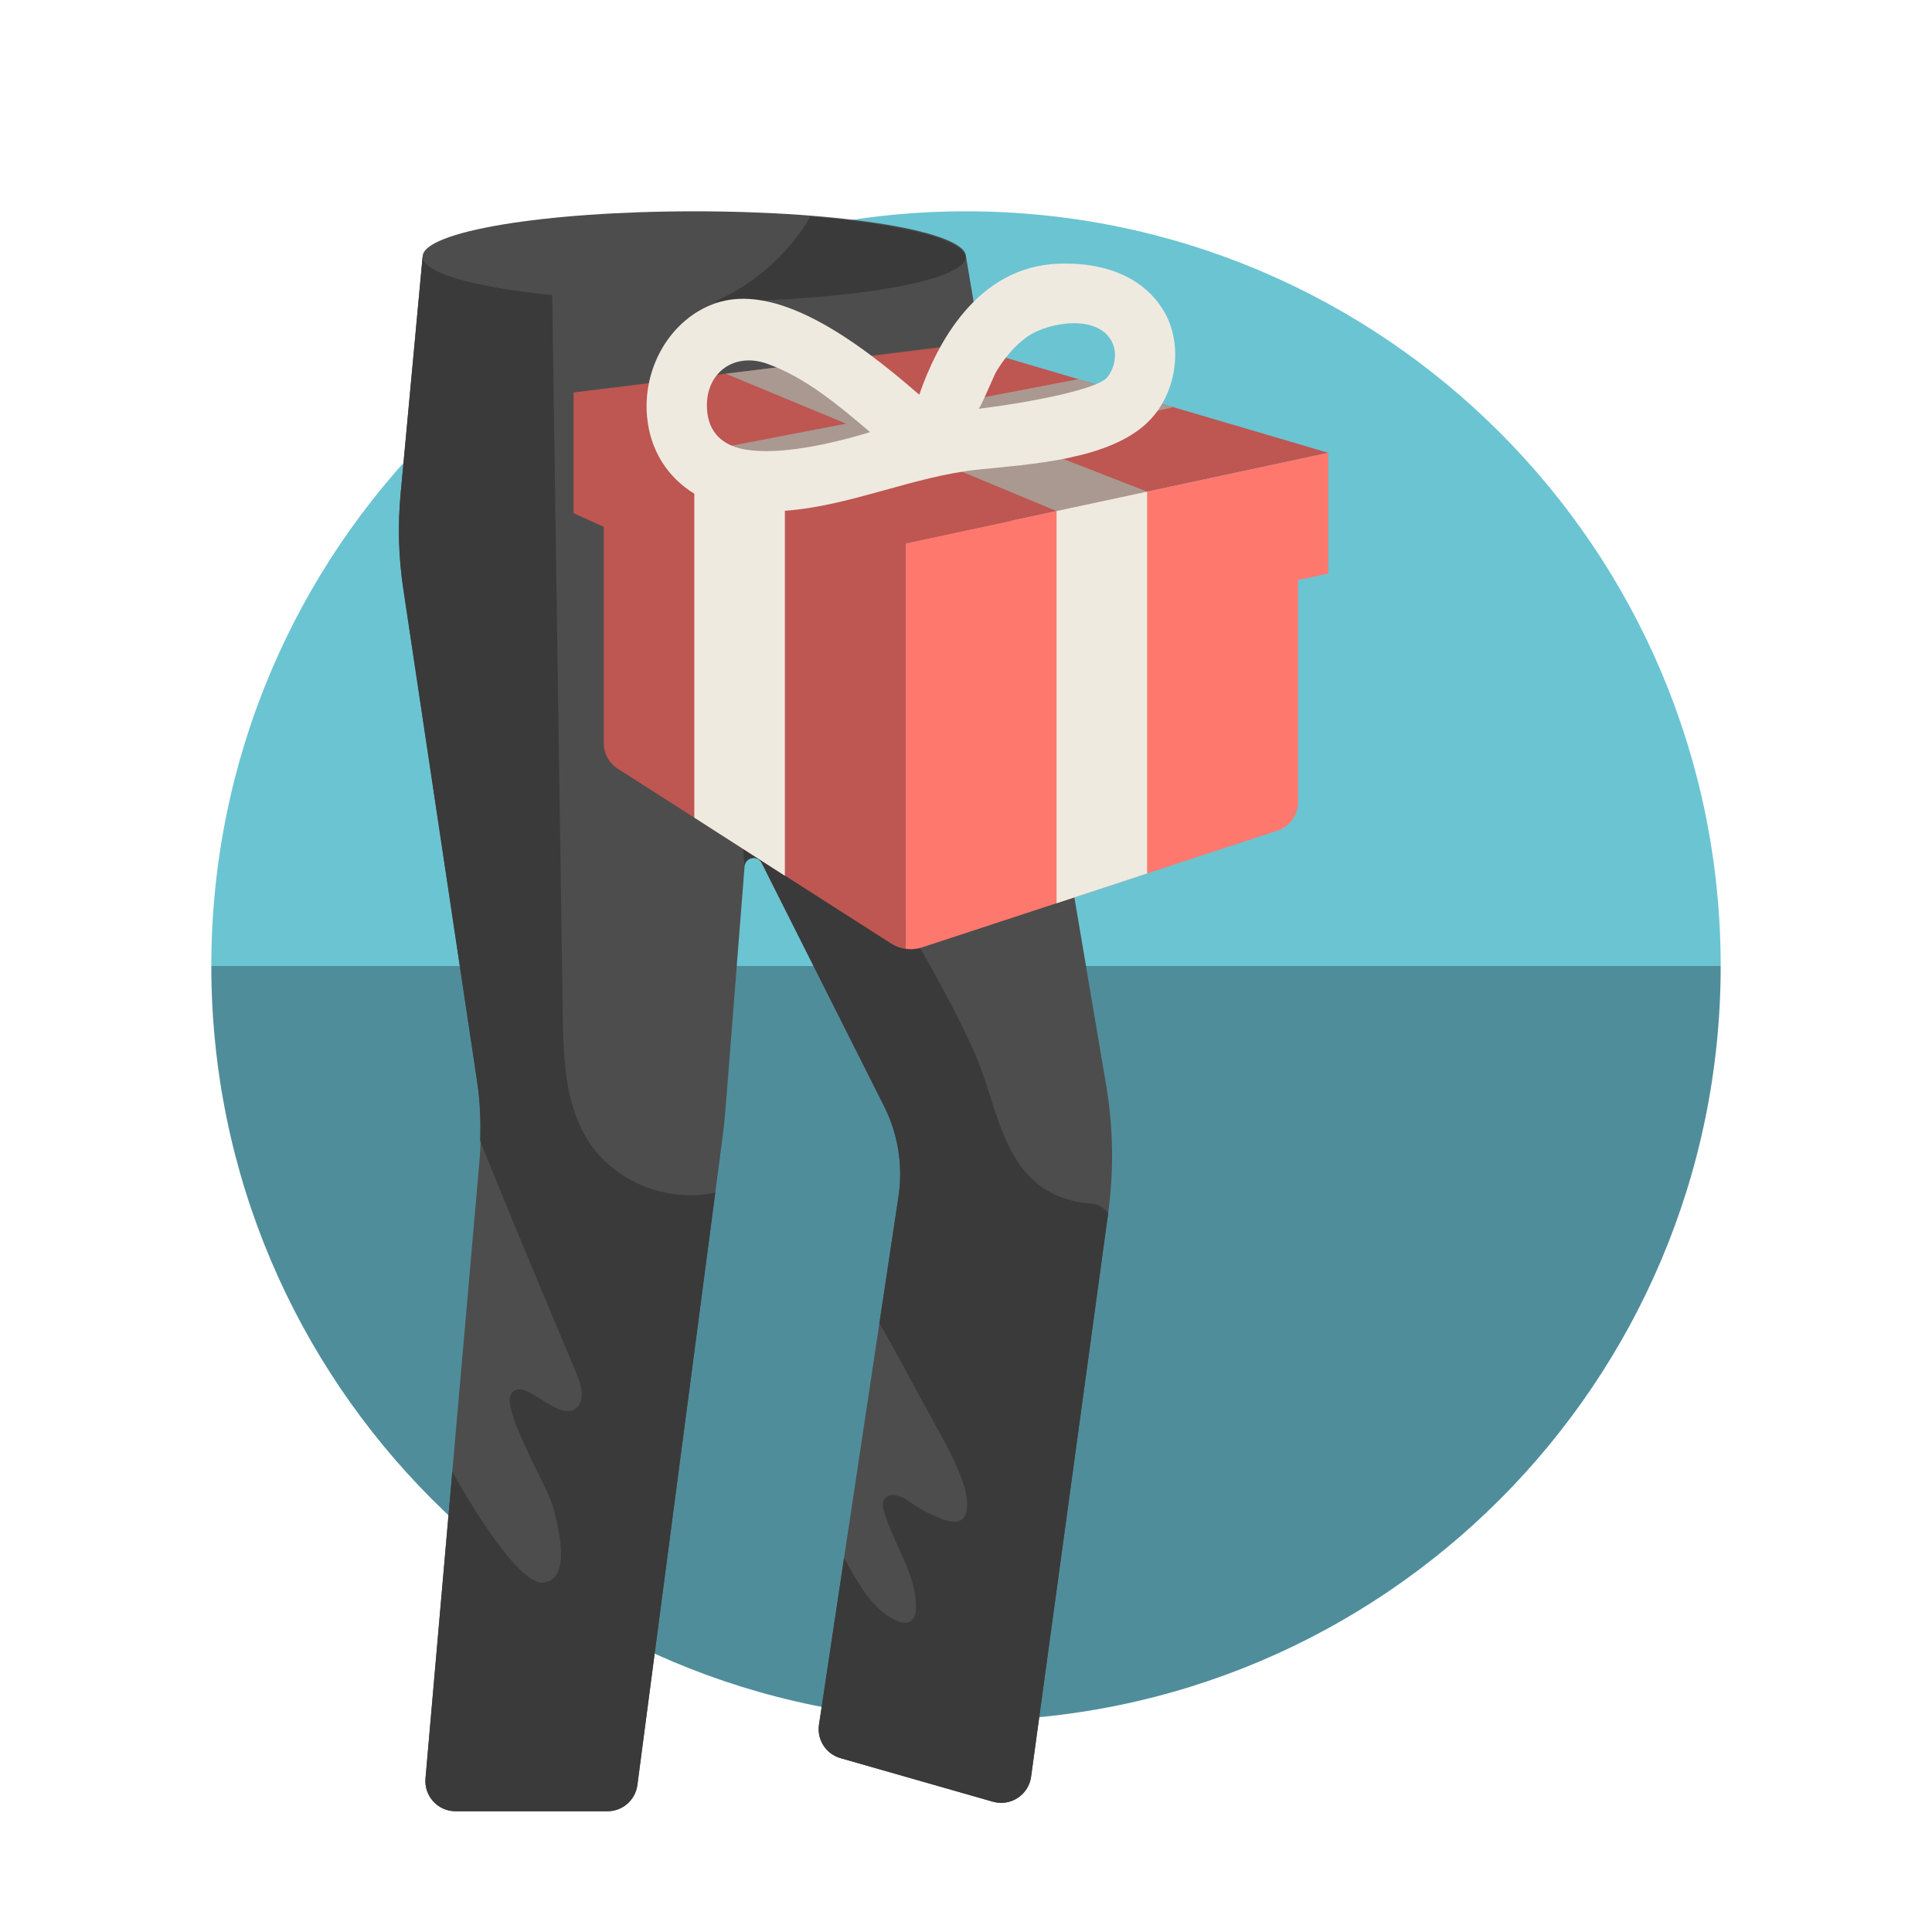
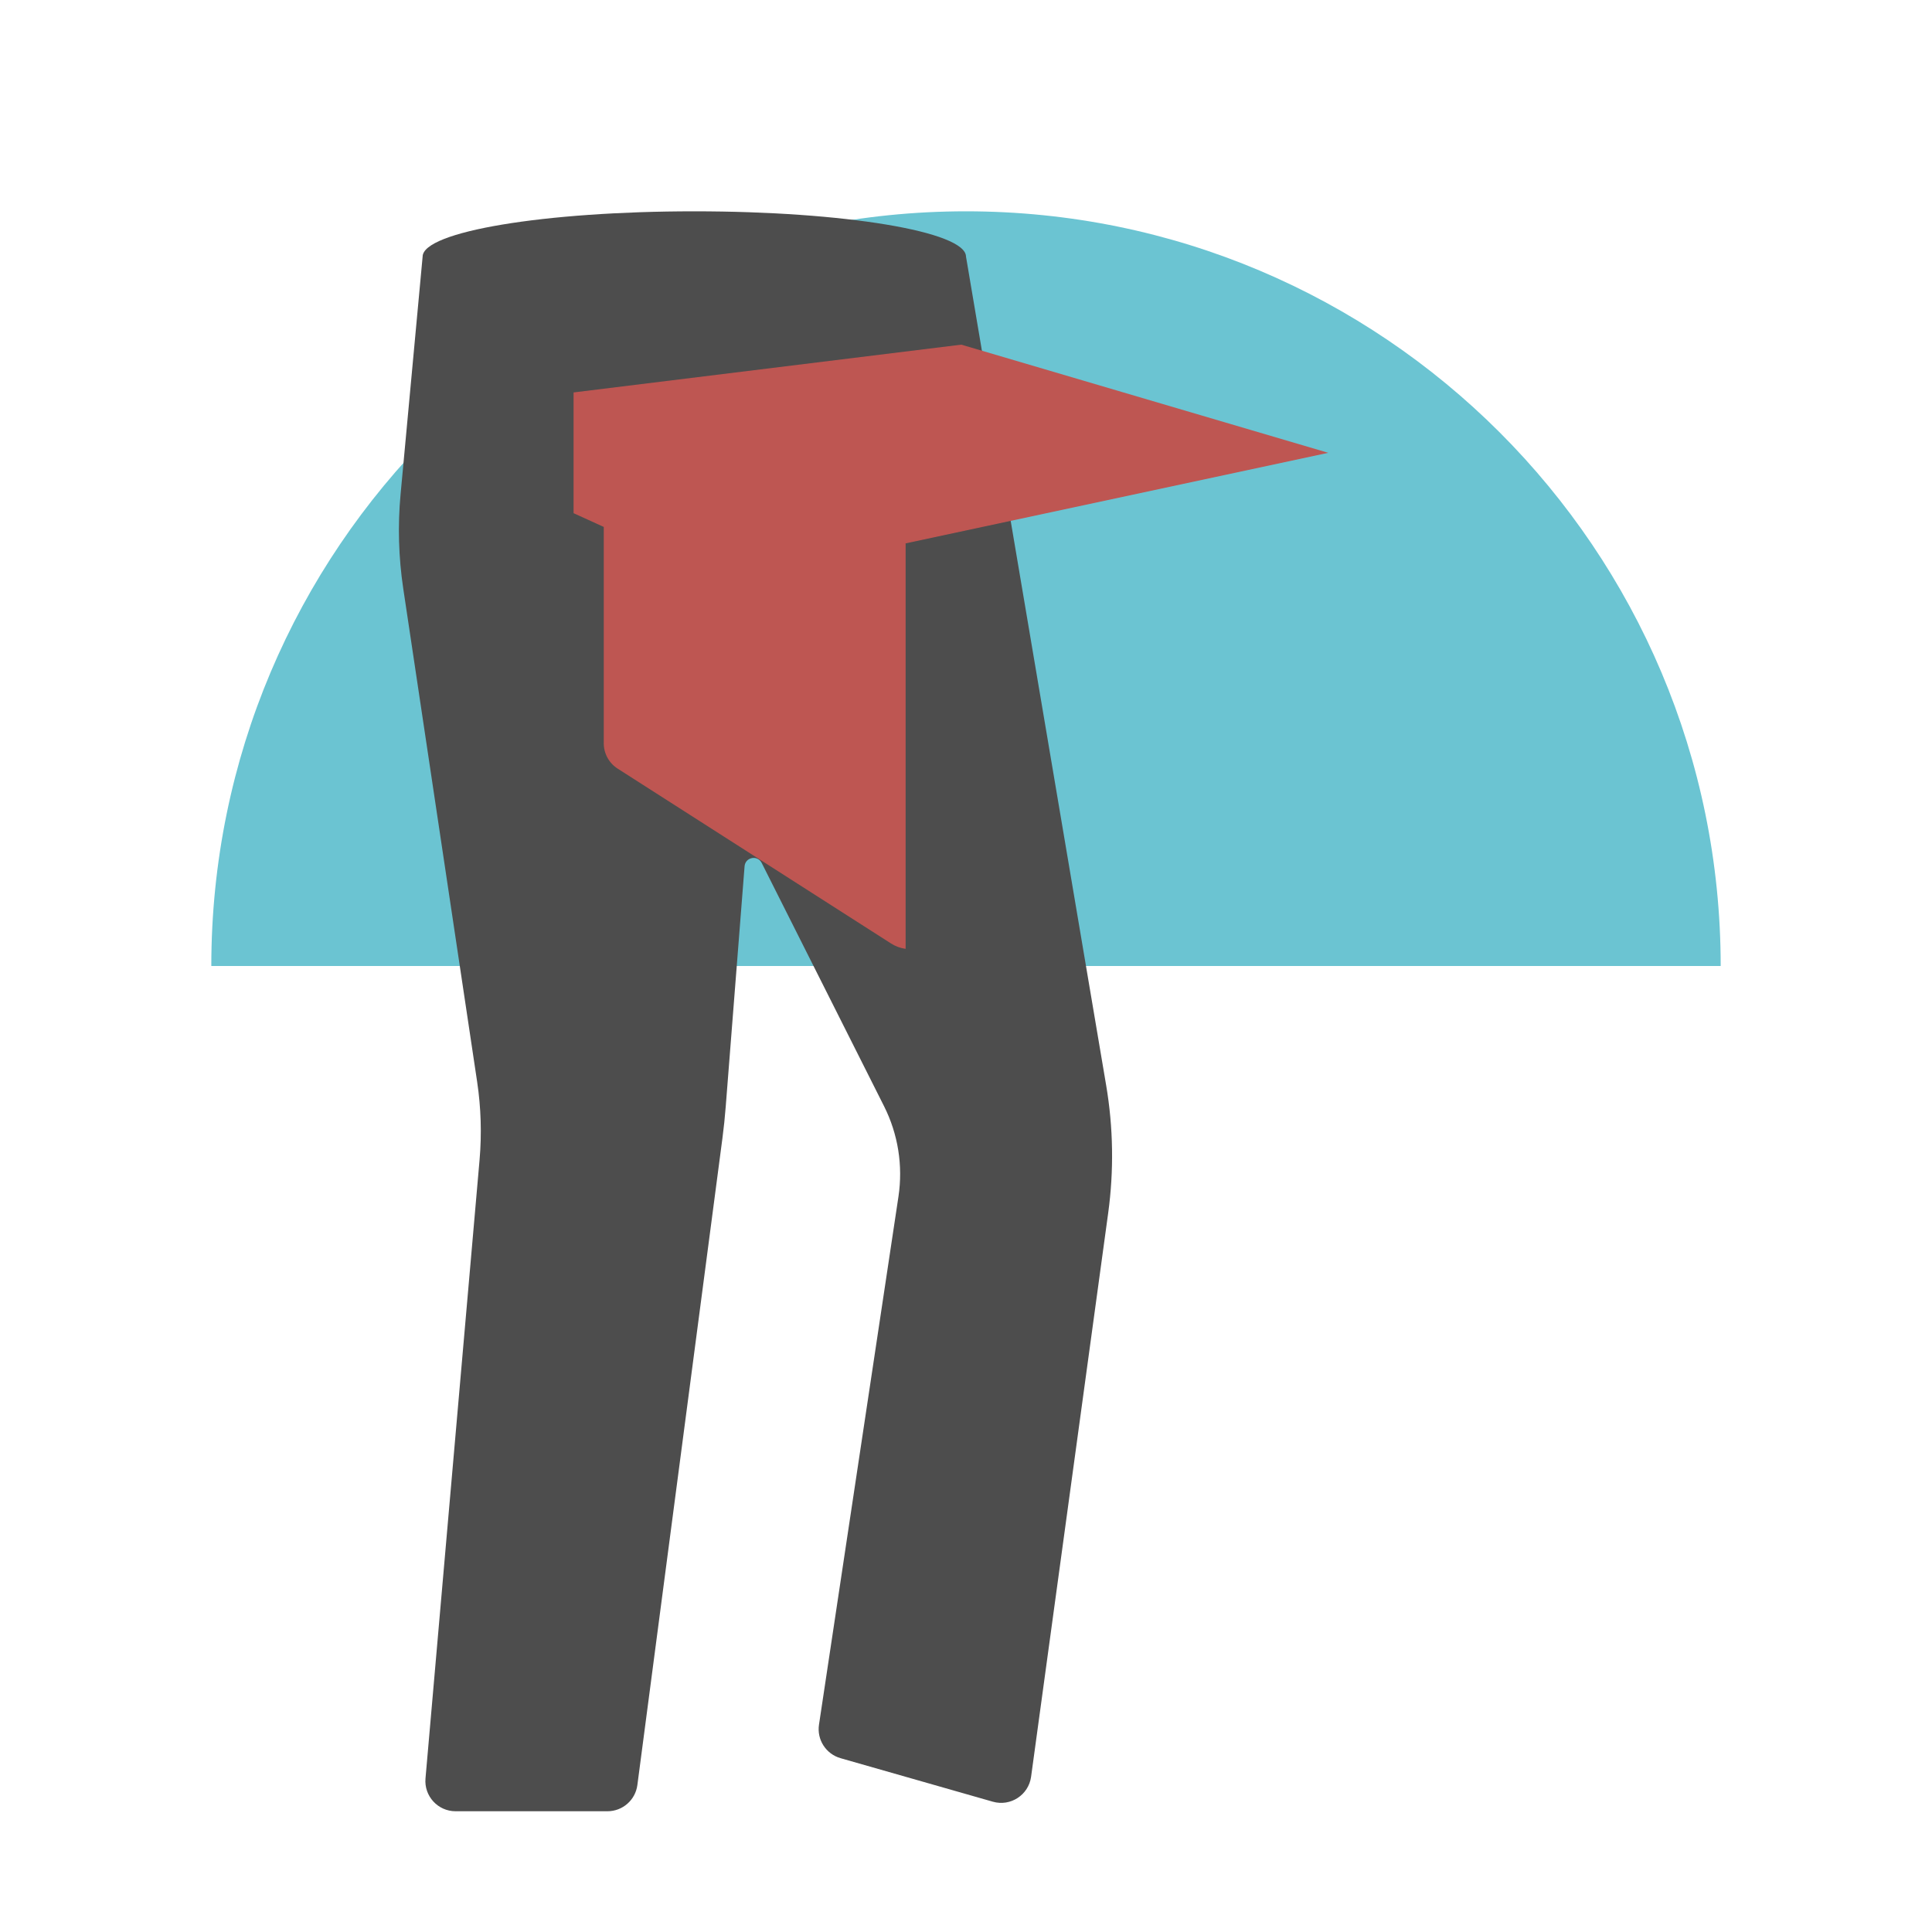
<svg xmlns="http://www.w3.org/2000/svg" version="1.1" id="Uploaded to svgrepo.com" width="800px" height="800px" viewBox="0 0 64 64" xml:space="preserve">
  <style type="text/css">
	.fandom_een{fill:#FF786E;}
	.fandom_twee{fill:#BE5652;}
	.fandom_zeven{fill:#508D9B;}
	.fandom_acht{fill:#6BC4D2;}
	.fandom_dertien{fill:#AA9991;}
	.fandom_veertien{fill:#EFEAE0;}
	.fandom_vijftien{fill:#3A3A3A;}
	.fandom_zestien{fill:#4D4D4D;}
	.st0{fill:#644638;}
	.st1{fill:#4B322A;}
	.st2{fill:#FFC865;}
	.st3{fill:#BE9148;}
	.st4{fill:#808080;}
	.st5{fill:#666666;}
	.st6{fill:#CCCCCC;}
	.st7{fill:#018273;}
	.st8{fill:#FFFAFA;}
	.st9{fill:#8579A3;}
	.st10{fill:#685683;}
	.st11{fill:#00B3AA;}
</style>
  <g>
    <g>
      <path class="fandom_acht" d="M32,7C18.193,7,7,18.193,7,32h50C57,18.193,45.807,7,32,7z" />
-       <path class="fandom_zeven" d="M32,57c13.807,0,25-11.193,25-25H7C7,45.807,18.193,57,32,57z" />
    </g>
    <g>
      <path class="fandom_zestien" d="M36.643,35.952L32,8.5C31.994,7.671,27.967,7,23,7s-8.994,0.671-9,1.5l-0.73,7.869    c-0.097,1.042-0.067,2.092,0.088,3.127l2.448,16.34c0.128,0.857,0.155,1.725,0.08,2.588l-1.791,20.489    C14.044,59.497,14.505,60,15.091,60h5.032c0.502,0,0.926-0.372,0.991-0.87l2.817-21.422c0.046-0.347,0.082-0.695,0.109-1.044    l0.625-7.967c0.024-0.303,0.431-0.383,0.567-0.111l4.053,8.058c0.465,0.924,0.631,1.968,0.478,2.991l-2.633,17.497    c-0.075,0.497,0.231,0.972,0.714,1.11l5.046,1.442c0.585,0.167,1.183-0.223,1.266-0.826l2.554-18.674    C36.902,38.778,36.88,37.351,36.643,35.952z" />
-       <path class="fandom_vijftien" d="M36.71,40.183l-2.554,18.674c-0.082,0.603-0.68,0.993-1.266,0.826l-5.046-1.442    c-0.483-0.138-0.789-0.613-0.714-1.11l0.83-5.516c0.466,0.812,0.939,1.756,1.811,2.102c0.402,0.159,0.558-0.157,0.57-0.383    c0.054-1.054-0.631-2.004-0.954-2.967c-0.086-0.258-0.28-0.636,0.017-0.805c0.167-0.095,0.504,0.022,0.643,0.126    c0.375,0.28,0.793,0.502,1.234,0.657c0.703,0.246,0.823-0.242,0.732-0.787c-0.115-0.686-0.619-1.615-0.951-2.213    c-0.547-0.983-1.718-3.199-1.932-3.5l0.634-4.21c0.154-1.022-0.013-2.067-0.478-2.991l-4.053-8.058    c-0.136-0.271-0.543-0.191-0.567,0.111l-0.532-6.103c-0.036-0.412,0.499-0.603,0.73-0.259c0,0,6.213,9.416,7.574,12.916    c0.718,1.846,0.941,4.382,3.692,4.621C36.376,39.871,36.57,40.017,36.71,40.183z M19.461,37.755    c-0.754-1.212-0.798-2.72-0.819-4.148L18.292,9.78C15.72,9.515,14,9.043,14,8.5l-0.73,7.869c-0.097,1.042-0.067,2.092,0.088,3.127    l2.448,16.34c0.097,0.645,0.117,1.296,0.098,1.947c1.033,2.594,2.129,5.168,3.2,7.736c0.156,0.373,0.286,0.865-0.019,1.13    c-0.591,0.512-1.771-1.139-2.159-0.46c-0.302,0.53,1.178,2.999,1.372,3.664c0.131,0.452,0.719,2.491-0.311,2.572    c-0.956,0.075-3.004-3.672-3.004-3.672l-0.888,10.16C14.044,59.497,14.505,60,15.091,60h5.032c0.502,0,0.926-0.372,0.991-0.87    l2.581-19.623C22.107,39.86,20.323,39.141,19.461,37.755z M31.992,8.528c-0.043-0.599-2.139-1.113-5.153-1.354    c-0.529,0.969-1.689,2.19-3.179,2.824C28.269,9.942,31.911,9.308,31.992,8.528z" />
      <path class="fandom_twee" d="M31.844,11.417L19,13v4l1,0.455v7.165c0,0.341,0.174,0.659,0.461,0.842l9.059,5.794    c0.147,0.094,0.311,0.152,0.48,0.176V18l14-3L31.844,11.417z" />
-       <polygon class="fandom_dertien" points="38.87,13.488 35.721,12.56 30.839,13.496 27.025,12.011 24.04,12.379 28.03,14.035 23,15     23,15.014 26.012,16.433 31.034,15.282 35,16.929 38,16.286 33.799,14.649   " />
-       <path class="fandom_een" d="M30,18v13.431c0.18,0.025,0.365,0.011,0.541-0.047l11.771-3.867C42.723,27.383,43,27,43,26.568v-7.353    L44,19v-4L30,18z" />
-       <path class="fandom_veertien" d="M35,16.929l3-0.643h0v12.648l-3,0.988V16.929z M38.051,13.957    c-1.284,1.284-3.955,1.421-5.647,1.598C30.256,15.78,28.159,16.766,26,16.92v12.091l-3-1.926v-10.73    c-0.893-0.547-1.469-1.449-1.567-2.567c-0.144-1.641,0.793-3.208,2.227-3.728c2.014-0.729,4.619,1.12,6.791,3.015    c0.582-1.683,1.91-4.247,4.625-4.34c2.496-0.077,3.365,1.262,3.619,1.846C39.174,11.685,38.903,13.104,38.051,13.957z     M28.825,14.315c-1.013-0.859-2.144-1.819-3.418-2.268c-1.122-0.396-2.09,0.341-1.982,1.567c0.043,0.489,0.295,1.108,1.254,1.276    C25.816,15.088,27.516,14.713,28.825,14.315z M36.86,11.378c-0.434-0.997-2.123-0.714-2.817-0.233    c-0.426,0.295-0.759,0.71-1.031,1.147c-0.087,0.14-0.535,1.242-0.599,1.25c2.054-0.256,3.869-0.672,4.225-1    C36.881,12.298,37.036,11.783,36.86,11.378z" />
    </g>
  </g>
</svg>